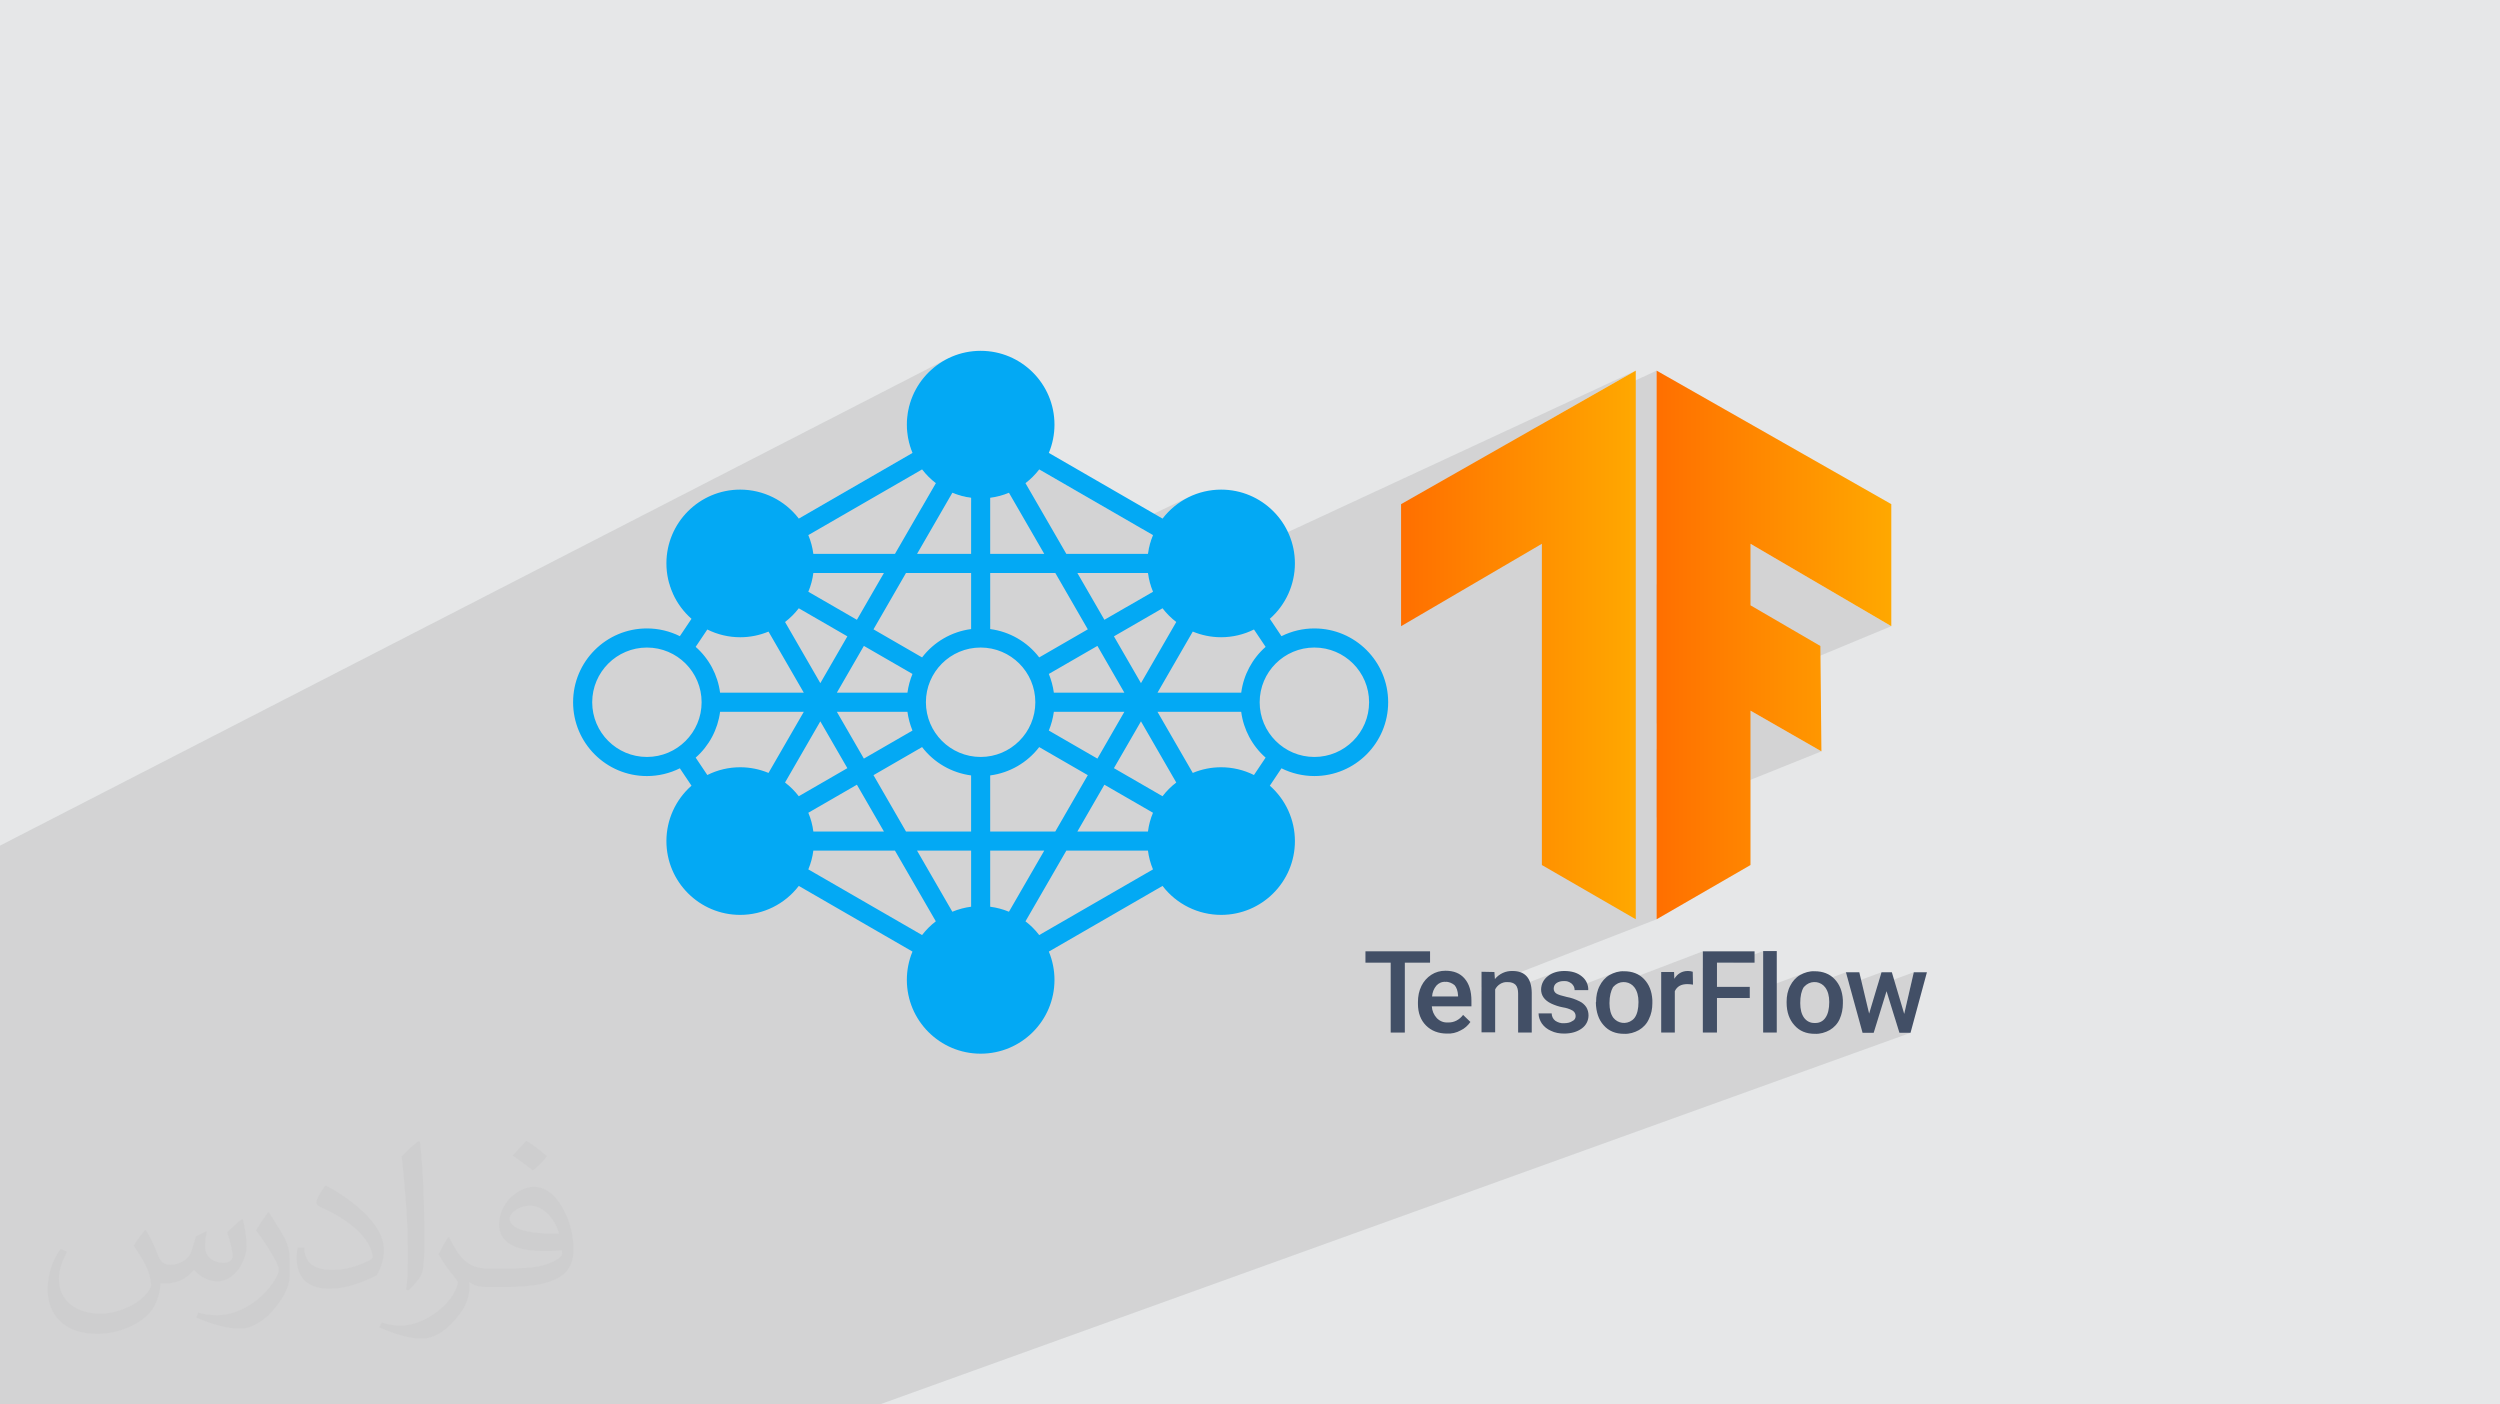
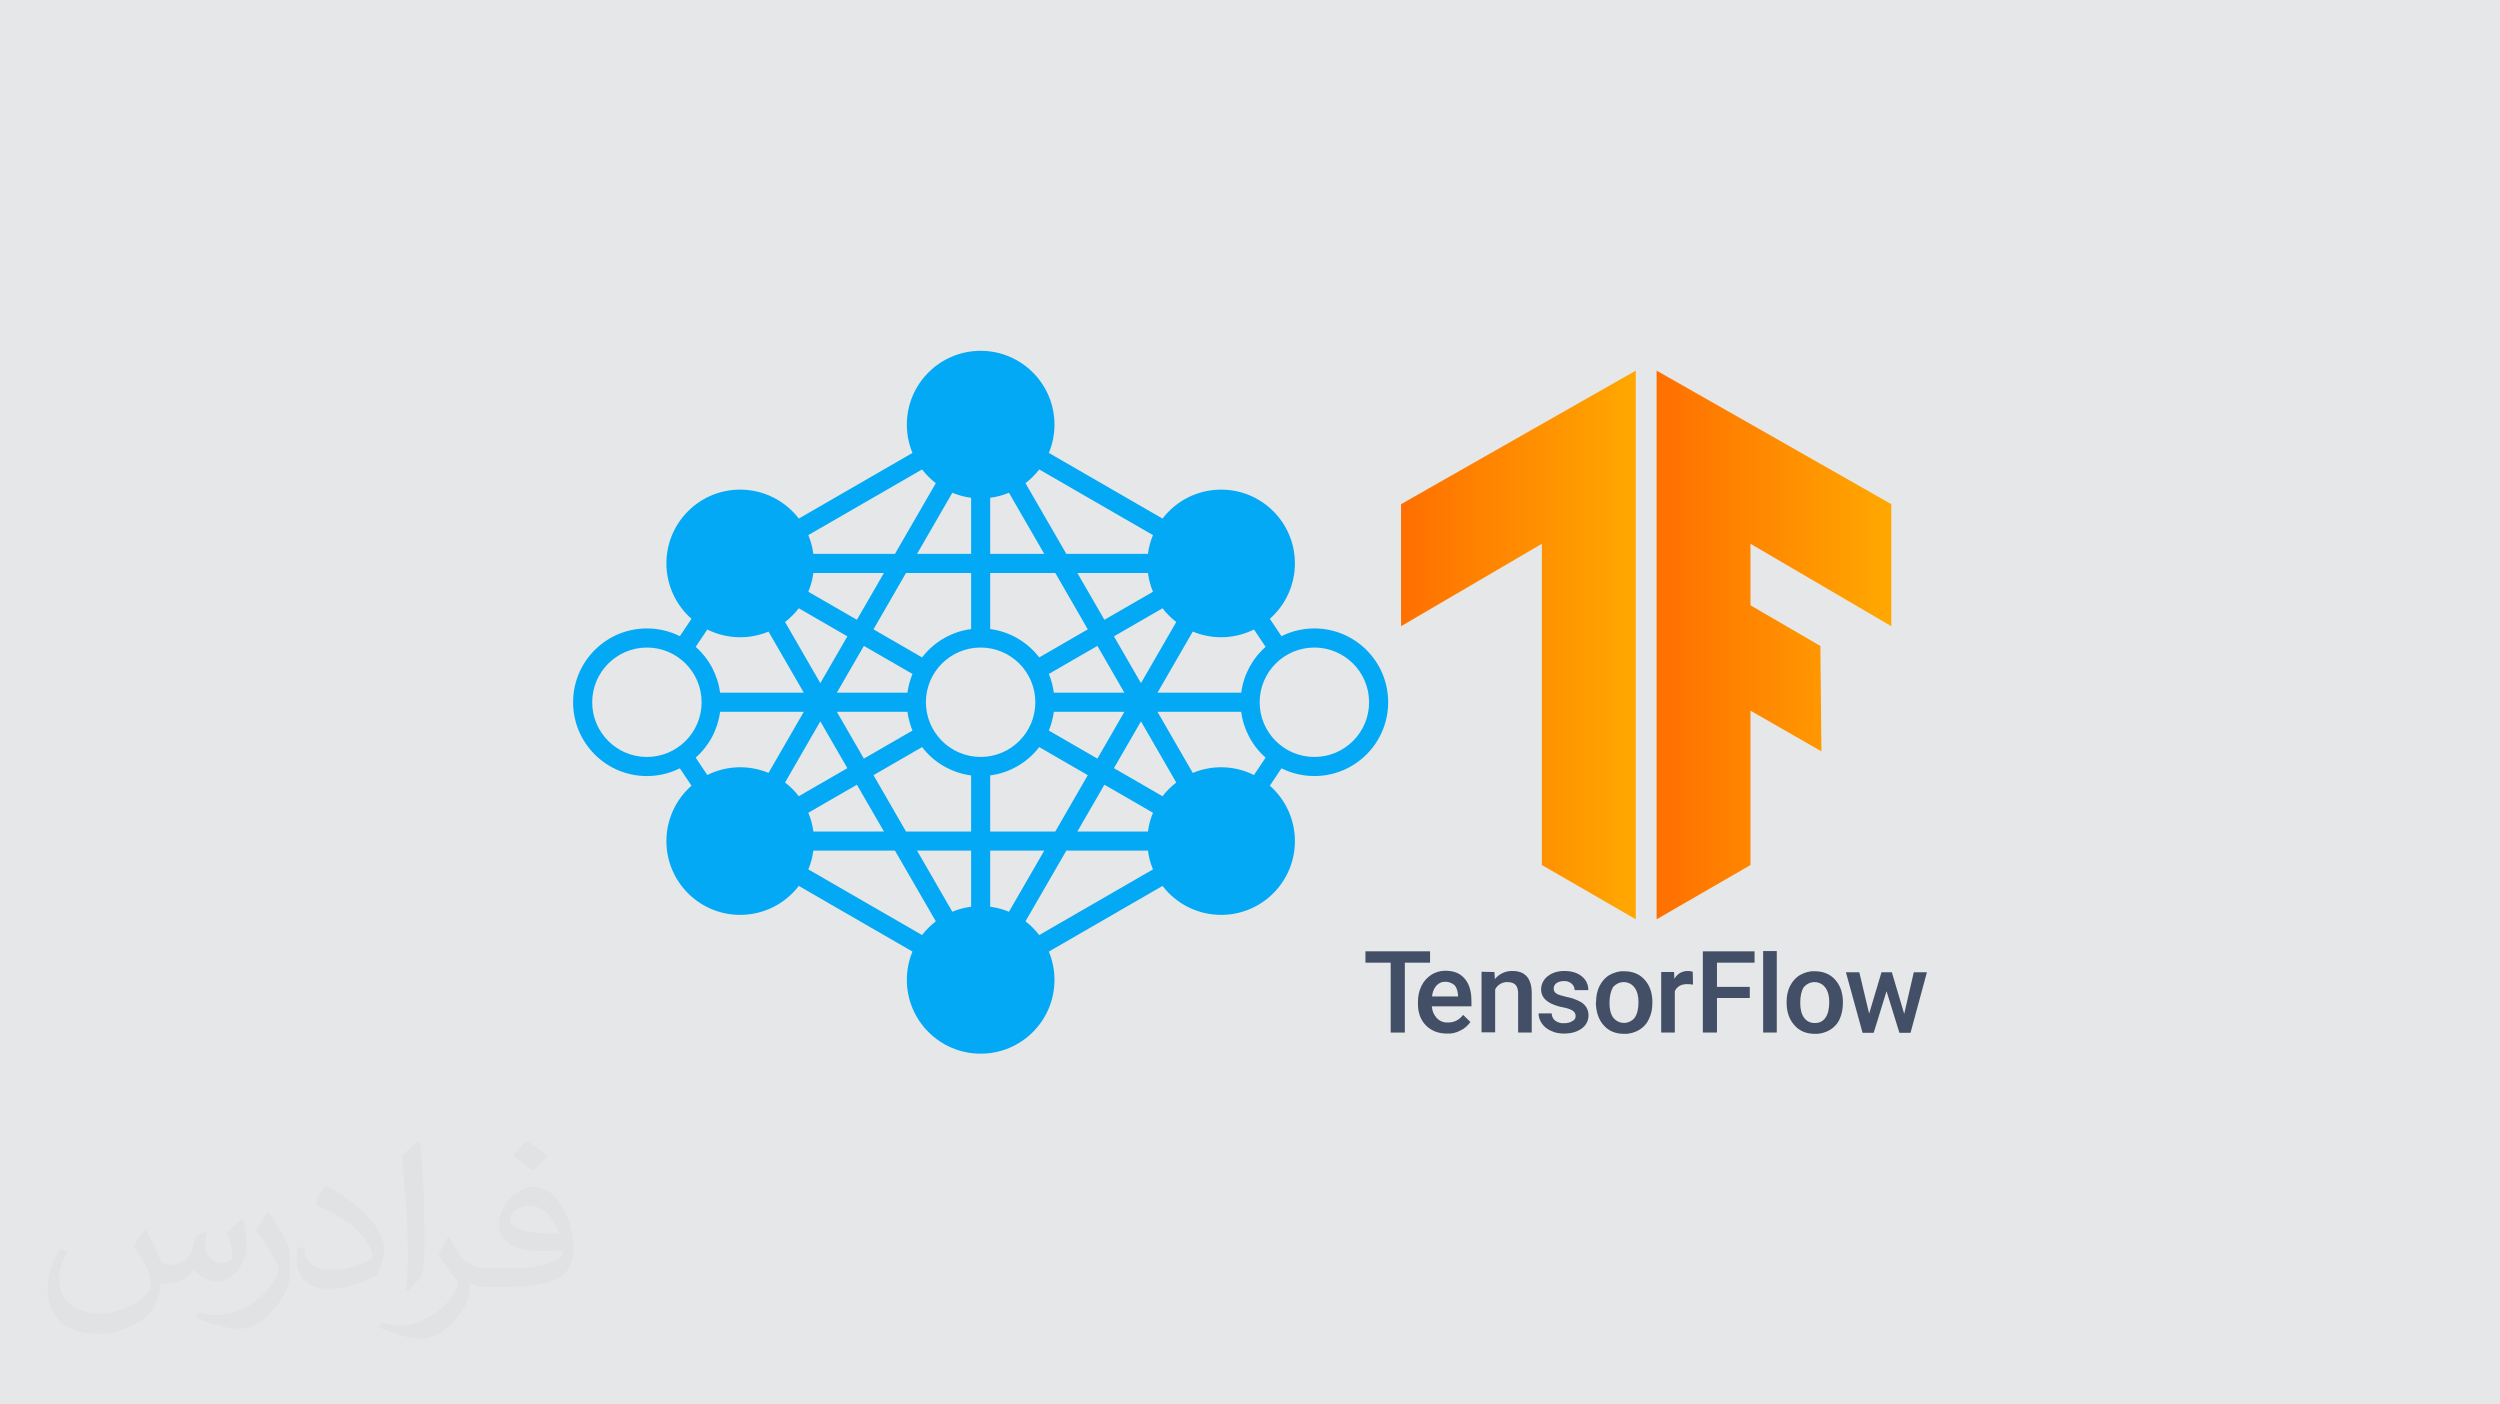
<svg xmlns="http://www.w3.org/2000/svg" xmlns:xlink="http://www.w3.org/1999/xlink" xml:space="preserve" width="94.192mm" height="52.917mm" version="1.0" style="shape-rendering:geometricPrecision; text-rendering:geometricPrecision; image-rendering:optimizeQuality; fill-rule:evenodd; clip-rule:evenodd" viewBox="0 0 9404.92 5283.66">
  <defs>
    <style type="text/css">
   
    .fil6 {fill:#03A9F4}
    .fil5 {fill:#424F66;fill-rule:nonzero}
    .fil2 {fill:#373435;fill-opacity:0.031}
    .fil1 {fill:#2B2A29;fill-opacity:0.102}
    .fil0 {fill:#E6E7E8}
    .fil4 {fill:url(#id0);fill-rule:nonzero}
    .fil3 {fill:url(#id1);fill-rule:nonzero}
   
  </style>
    <linearGradient id="id0" gradientUnits="userSpaceOnUse" x1="5269.69" y1="2425.58" x2="6153.06" y2="2425.58">
      <stop offset="0" style="stop-opacity:1; stop-color:#FF6F00" />
      <stop offset="1" style="stop-opacity:1; stop-color:#FFA800" />
    </linearGradient>
    <linearGradient id="id1" gradientUnits="userSpaceOnUse" xlink:href="#id0" x1="6231.58" y1="2425.58" x2="7113.16" y2="2425.58">
  </linearGradient>
  </defs>
  <g id="Layer_x0020_1">
    <polygon class="fil0" points="-0,0 9404.92,0 9404.92,5283.66 -0,5283.66 " />
-     <polygon class="fil1" points="6585.28,2673.49 6232.12,2818.79 6232.12,2722.01 7115.02,2355.67 6585.28,2045.67 6232.12,2198.87 6232.12,1394.31 5811.32,1589.06 6153.66,1394.31 4238.76,2283.08 4337.48,2226.1 4334.07,2217.59 4330.95,2208.99 4328.14,2200.27 4325.61,2191.46 4323.39,2182.58 4321.48,2173.62 4319.87,2164.59 4318.56,2155.52 4318.57,2155.5 4165.76,2155.5 4318.56,2083.62 4319.87,2074.54 4321.48,2065.51 4323.4,2056.56 4325.63,2047.67 4328.16,2038.85 4330.97,2030.14 4334.09,2021.52 4337.48,2013.01 4294.58,1988.25 4373.35,1950.87 4383.52,1938.33 4394.35,1926.47 4405.78,1915.32 4417.79,1904.88 4430.33,1895.17 4443.38,1886.22 4456.91,1878.04 4470.86,1870.64 4262.56,1969.77 3909.52,1765.99 3653.3,1891.67 3653.3,1872.59 3644.22,1871.29 3635.2,1869.67 3626.23,1867.75 3617.34,1865.54 3608.54,1863.02 3599.82,1860.2 3591.2,1857.1 3582.7,1853.7 3466.59,1911 3520.51,1817.66 3513.33,1811.97 3506.35,1806.05 3499.56,1799.9 3492.98,1793.51 3486.61,1786.93 3480.46,1780.14 3474.53,1773.17 3468.83,1766 3468.83,1765.99 3468.83,1766 2531.65,2233.81 2525.99,2220.37 2521.02,2206.59 2517.55,2195.1 3004.99,1950.85 3432.67,1703.84 3427.75,1691.09 3423.47,1678.14 3419.83,1665 3416.84,1651.71 3414.51,1638.28 3412.83,1624.75 3411.82,1611.13 3411.49,1597.46 3412.92,1569.07 3417.13,1541.51 3423.98,1514.9 3433.31,1489.39 3445,1465.11 3458.91,1442.22 3474.91,1420.84 3492.83,1401.12 3512.55,1383.2 3533.93,1367.2 3556.83,1353.29 -0,3181.16 -0,3232.09 -0,3456.6 -0,3497.54 -0,3497.55 -0,3541.65 -0,3614.17 -0,3621.45 -0,3651.6 -0,3659.76 -0,3667.36 -0,3674.46 -0,3674.5 -0,3683.66 -0,3697.4 -0,3710.76 -0,3728.16 -0,3752.63 -0,3752.65 -0,3772.82 -0,3807.68 -0,3847.73 -0,3882.95 -0,3909.16 -0,3922.15 -0,3938.51 -0,3960.05 -0,3970.39 -0,3979.24 -0,3998.22 -0,4024.57 -0,4026.31 -0,4033.47 -0,4037.47 -0,4039.13 -0,4063.86 -0,4070.58 -0,4076.98 -0,4089.54 -0,4095.78 -0,4095.84 -0,4102.14 -0,4106.4 -0,4115.2 -0,4144.94 -0,4145.32 -0,4153.19 -0,4159.14 -0,4161.52 -0,4161.6 -0,4172.52 -0,4175.05 -0,4198.57 -0,4241.16 -0,4249.7 -0,4258.41 -0,4260.56 -0,4260.58 -0,4264.26 -0,4264.27 -0,4281.94 -0,4306.67 -0,4316.01 -0,4324.44 -0,4324.71 -0,4329.01 -0,4330.57 -0,4347.55 -0,4353.96 -0,4354 -0,4372.95 -0,4396.87 -0,4415.53 -0,4415.54 -0,4415.95 -0,4415.96 -0,4422.42 -0,4422.64 -0,4476.2 -0,4502.31 -0,4502.48 -0,4510.24 -0,4516.68 -0,4531.57 -0,4560.9 -0,4561.09 -0,4567.38 -0,4572.03 -0,4572.04 -0,4574.09 -0,4576.72 -0,4587.59 -0,4598.46 -0,4615.09 -0,4623.23 -0,4625.16 -0,4630.04 -0,4668.98 -0,4679.82 -0,4686.25 -0,4693.29 -0,4693.37 -0,4701.66 -0,4725.05 -0,4725.07 -0,4740.42 -0,4778.3 -0,4801.88 -0,4828.7 -0,4858.4 -0,4869.99 -0,4894.18 -0,4903.86 -0,4913.14 -0,4934.24 -0,4951.21 -0,4967.06 -0,4980.35 -0,4982.23 -0,4984.91 -0,4990.54 -0,5005.72 -0,5044.77 -0,5045.94 -0,5050.29 -0,5053.8 -0,5165.65 -0,5165.67 -0,5174.54 -0,5283.66 183.89,5283.66 343.31,5283.66 497.9,5283.66 688.6,5283.66 751.89,5283.66 872.61,5283.66 962.69,5283.66 1042.74,5283.66 1087.58,5283.66 1167.61,5283.66 1265.22,5283.66 1269.45,5283.66 1328.35,5283.66 1362.93,5283.66 1371.97,5283.66 1371.98,5283.66 1404.68,5283.66 1427.84,5283.66 1449.6,5283.66 1464.19,5283.66 1466.67,5283.66 1482.13,5283.66 1507.16,5283.66 1524.32,5283.66 1529.79,5283.66 1531.83,5283.66 1532.66,5283.66 1562.6,5283.66 1572.32,5283.66 1615.77,5283.66 1621.04,5283.66 1643.18,5283.66 1652.52,5283.66 1657.44,5283.66 1661.75,5283.66 1671.13,5283.66 1700.29,5283.66 1702.31,5283.66 1729.43,5283.66 1734.7,5283.66 1740.28,5283.66 1743.67,5283.66 1789.64,5283.66 1807.36,5283.66 1807.37,5283.66 1827.31,5283.66 1836.15,5283.66 1839.09,5283.66 1854.07,5283.66 1890.95,5283.66 1897.72,5283.66 1898.19,5283.66 1909.09,5283.66 1933.22,5283.66 1935.54,5283.66 1938.56,5283.66 1953.42,5283.66 1960.28,5283.66 1978.58,5283.66 2019.77,5283.66 2020.58,5283.66 2020.61,5283.66 2022.31,5283.66 2026.17,5283.66 2029.62,5283.66 2030.29,5283.66 2045.18,5283.66 2074.29,5283.66 2074.3,5283.66 2074.61,5283.66 2076.74,5283.66 2076.78,5283.66 2077.49,5283.66 2077.76,5283.66 2108.39,5283.66 2110.8,5283.66 2121.75,5283.66 2126.97,5283.66 2152.59,5283.66 2159.12,5283.66 2164.08,5283.66 2186.13,5283.66 2188.28,5283.66 2197.02,5283.66 2210.04,5283.66 2245.36,5283.66 2280.75,5283.66 2294.31,5283.66 2299,5283.66 2376.91,5283.66 2386.01,5283.66 2404.9,5283.66 2442.77,5283.66 2446.13,5283.66 2482.28,5283.66 2495.69,5283.66 2507.57,5283.66 2540.01,5283.66 2545.14,5283.66 2568.69,5283.66 2631.13,5283.66 2632.8,5283.66 2633.45,5283.66 2633.47,5283.66 2640.01,5283.66 2677.1,5283.66 2681.94,5283.66 2772.84,5283.66 2784.72,5283.66 2827.3,5283.66 2862.09,5283.66 2864.26,5283.66 2871.62,5283.66 2897.95,5283.66 2919.88,5283.66 3003.43,5283.66 3006.84,5283.66 3025.43,5283.66 3118.97,5283.66 3118.99,5283.66 3153.01,5283.66 3189.13,5283.66 3272.86,5283.66 3308.97,5283.66 7187.29,3885.44 7145.52,3885.44 7127.56,3827.32 7163.55,3814.24 7163.57,3814.24 7163.55,3814.24 7199.63,3657.6 7063.12,3707.89 7078.13,3657.6 6956.64,3702.54 6944.29,3657.6 6839.55,3696.52 6833.77,3695.11 6824.14,3694.58 6814.47,3695.87 6805.05,3699.05 6726.73,3728.19 6728.39,3722.88 6731.18,3715.75 6734.47,3708.87 6737.85,3702.59 6741.59,3696.61 6745.69,3690.94 6750.13,3685.61 6754.93,3680.63 6760.1,3676.02 6765.62,3671.83 6771.49,3668.05 6777.98,3664.67 6784.64,3661.68 6791.42,3659.12 6632.89,3718.34 6632.89,3577.85 6517.52,3621.53 6459.17,3621.53 6406.01,3641.7 6406.01,3578.81 6100.58,3695.37 6096.81,3695.87 6087.38,3699.05 6009.84,3728.65 6011.65,3722.88 6014.43,3715.75 6017.73,3708.87 6021.11,3702.59 6024.85,3696.61 6028.94,3690.94 6033.4,3685.61 6038.2,3680.63 6043.36,3676.02 6048.87,3671.83 6054.74,3668.05 6061.23,3664.67 6067.88,3661.68 5922.81,3717.28 5922.13,3714.77 5920.89,3711.58 5919.29,3708.54 5917.32,3705.63 5915.02,3702.88 5912.35,3700.31 5909.09,3697.95 5905.75,3695.89 5902.28,3694.14 5898.7,3692.72 5894.98,3691.65 5891.12,3690.96 5887.1,3690.67 5882.91,3690.81 5879.36,3690.9 5875.8,3691.2 5872.28,3691.71 5868.8,3692.47 5865.35,3693.5 5797.65,3719.56 5797.93,3715.05 5799.21,3708.03 5801.3,3701.19 5804.13,3694.62 5807.69,3688.4 5811.91,3682.62 5816.75,3677.39 5822.18,3672.78 5828.49,3668.11 5835.31,3664.06 5842.58,3660.64 5706.76,3713.13 5705.91,3711.3 5703.93,3708.04 5701.62,3705.05 5698.99,3702.69 5696.08,3700.62 5692.84,3698.82 5689.28,3697.33 5685.36,3696.15 5681.06,3695.31 5676.37,3694.79 5671.24,3694.61 5663.88,3694.82 5656.78,3696.1 5650.03,3698.39 5573.47,3728.09 5573.47,3714.06 6232.12,3458.26 6232.12,3075.85 6852.12,2826.52 " />
    <path class="fil2" d="M548.54 4627.69c17.95,27.21 29.6,53.36 40.96,82.43 8.45,16.91 12.93,48.09 52.57,48.09 11.61,0 28.28,-3.42 43.06,-11.61 16.63,-8.73 29.32,-21.94 35.94,-42l15.85 -53.36 38.57 -19.02 2.64 2.64c-5.27,20.09 -6.59,39.36 -6.59,54.43 0,44.63 38.57,61.56 69.22,61.56 17.95,0 34.09,-8.73 34.09,-25.11 0,-21.13 -8.98,-57.06 -20.62,-89.29 17.95,-17.95 35.94,-35.94 56.53,-50.47l3.17 1.6c8.98,38.04 14,75.56 14,100.66 0,24.57 -10.83,51.79 -19.81,69.49 -18.49,34.87 -51.25,62.62 -90.87,62.62 -30.1,0 -63.65,-15.07 -86.66,-43.06l-1.32 0c-21.66,26.96 -55.22,51.25 -108.86,51.25l-16.63 0c-2.64,35.41 -10.29,60.49 -21.94,82.95 -31.95,62.34 -126.81,106.47 -216.1,106.47 -124.17,0 -186.51,-71.59 -186.51,-166.96 0,-58.91 19.27,-113.6 48.88,-152.42l24.29 10.04c-18.49,35.41 -30.91,68.68 -30.91,101.45 0,89.29 72.66,131.83 156.4,131.83 77.68,0 173.83,-49.41 191.28,-106.72 -6.59,-62.62 -30.1,-91.93 -66.04,-148.99 10.83,-19.02 24.83,-38.04 42.28,-58.38l3.17 0 0 0 0 0 -0.02 -0.09zm1432.13 -336.04c26.15,16.39 51.79,35.66 76.87,57.85 -14,19.81 -31.45,37.79 -53.11,53.64 -25.11,-20.34 -50.19,-37.79 -75.84,-56.27 17.42,-19.55 34.62,-38.29 52.04,-55.22l0 0 0 0 0 0 0 0 0 0 0.03 0zm13.47 244.11c-42.28,0 -76.87,27.75 -76.87,48.34 0,44.13 84.53,57.85 185.72,57.31 -12.68,-51.79 -57.06,-105.68 -108.86,-105.68l0.01 0.03zm-94.86 236.19c54.96,0 103.04,-1.6 139.74,-10.83 40.96,-10.29 75.56,-30.91 75.56,-45.17 0,-3.7 0,-8.19 -1.32,-11.89 -22.98,2.11 -49.41,2.11 -72.38,2.11 -74.49,0 -131.55,-16.91 -154.02,-58.66 -5.55,-11.61 -9.51,-24.57 -9.51,-39.36 0,-40.43 17.42,-79.79 48.09,-107 25.61,-22.45 53.89,-36.44 82.67,-36.44 52.04,0 93.51,41.75 122.57,107.54 15.85,35.94 26.68,77.4 26.68,129.72 0,34.87 -9.51,64.19 -31.17,85.85 -40.43,39.11 -114.92,53.89 -229.04,53.89l-51.79 0 0 0 -13.47 0c-28.28,0 -48.62,-5.02 -64.72,-17.42l-2.64 0c0.79,6.59 1.32,12.93 1.32,19.02 0,25.61 -8.45,58.38 -25.61,84.53 -50.72,75.3 -105.68,108.04 -153.24,108.04 -48.09,0 -107,-18.49 -160.11,-42.54l9.51 -18.49c17.17,7.13 40.96,11.89 73.7,11.89 85.85,0 198.66,-82.43 212.66,-163 -3.17,-6.59 -8.98,-15.32 -17.17,-24.57 -25.11,-29.85 -40.96,-54.68 -55.75,-80.83 12.68,-25.11 24.29,-45.17 35.13,-63.4l4.49 -0.53c36.72,74.77 69.99,117.55 144.23,117.55l11.61 0 0 0 53.89 0 0 0 0 0 0 0 0 0 0 0 0.09 0.01zm-371.98 79c6.34,-34.34 6.87,-72.91 6.87,-108.86l0 -53.36c0,-99.6 -12.68,-244.36 -22.98,-338.68 17.95,-19.27 43.06,-42 62.87,-57.31l5.81 1.6c13.47,118.62 16.63,256 16.63,383.06 0,33.3 -1.32,65.79 -4.49,89.55 -1.85,30.1 -19.27,52.83 -56.53,87.7l-8.19 -3.7zm-382.8 -157.19c1.85,46.77 24.83,83.49 105.15,83.49 49.93,0 92.19,-12.93 138.96,-35.13 8.45,-3.7 12.93,-8.73 12.93,-12.93 0,-29.32 -22.45,-68.15 -60.23,-103.55 -36.72,-33.3 -85.34,-62.62 -130.76,-82.18 -15.6,-6.59 -20.62,-13.47 -20.62,-20.09 0,-13.47 17.95,-41.75 32.77,-62.09l5.02 -0.53c52.04,27.21 110.17,67.64 153.24,112.53 39.11,41.47 63.4,83.49 63.4,129.19 0,33.81 -10.29,65.51 -26.96,95.11 -57.06,28.79 -117.83,50.72 -178.06,50.72 -73.17,0 -123.1,-34.34 -123.1,-114.92 0,-8.73 0,-22.19 3.17,-39.64l25.11 0 0 0 0 0 0 0 0 0 0 0 -0.02 0zm-132.37 -132.9l45.45 73.45c16.63,27.21 32.23,56.81 32.23,103.55l0 59.7c0,48.34 -30.91,100.13 -80.83,151.38 -39.11,34.62 -73.7,49.41 -105.68,49.41 -47.55,0 -101.98,-14.79 -164.85,-41.75l7.13 -18.49c19.81,5.27 42.79,9.77 71.06,9.77 90.36,-0.53 182.8,-66.57 225.08,-147.15 5.02,-9.26 6.87,-17.95 6.87,-24.04 0,-9.26 -5.02,-19.55 -8.98,-28.79 -22.98,-43.31 -48.62,-82.95 -76.87,-119.68 14.79,-23.25 29.6,-45.7 45.7,-67.9l3.7 0.53 0 0 0 0 0 0 0 0 0 0 -0.02 0.01z" />
    <g id="_2254803912272">
      <polygon class="fil3" points="7115.02,1896.58 6232.12,1394.31 6232.12,3458.26 6585.28,3254.22 6585.28,2673.49 6852.12,2826.52 6848.2,2430.22 6585.28,2277.19 6585.28,2045.67 7115.02,2355.67 " />
      <polygon class="fil4" points="5270.78,1896.58 6153.66,1394.31 6153.66,3458.26 5800.51,3254.22 5800.51,2045.67 5270.78,2355.67 " />
      <polygon class="fil5" points="5379.82,3621.52 5284.9,3621.52 5284.9,3884.48 5231.72,3884.48 5231.72,3621.52 5136.79,3621.52 5136.79,3578.8 5379.82,3578.8 " />
      <path class="fil5" d="M5443.42 3888.27c-32.28,0 -58.85,-10.44 -78.8,-30.38 -19.93,-19.92 -30.37,-47.46 -30.37,-81.63l0 -6.65c0,-20.89 3.8,-41.77 13.29,-60.76 8.54,-17.09 20.89,-31.32 37.02,-41.76 16.13,-10.44 34.17,-15.2 53.15,-15.2 31.32,0 55.07,9.5 72.15,29.43 17.09,19.93 25.63,47.46 25.63,83.54l0 20.89 -149.04 0c0.95,17.08 7.59,32.28 18.98,44.62 11.39,11.39 25.63,17.08 41.77,16.14 22.79,0.95 43.67,-10.44 56.95,-28.48l27.54 26.59c-9.5,13.28 -21.84,24.67 -36.07,31.32 -17.09,9.5 -34.18,13.28 -52.22,12.33l0.02 -0.01zm-5.7 -194.62l0 0c-13.29,-0.95 -25.62,4.75 -34.18,14.24 -9.5,11.39 -15.19,25.62 -16.14,40.82l97.78 0 0 -3.79c-0.96,-17.09 -5.7,-30.38 -13.29,-38.93 -9.5,-7.59 -21.84,-13.28 -34.18,-12.34l0 0.01zm184.16 -37.01l0 0 1.9 26.58c16.14,-19.93 40.82,-31.32 66.45,-30.37 47.48,0 71.19,27.54 72.16,81.64l0 149.99 -51.26 0 0 -147.15c0,-14.24 -2.85,-24.68 -9.51,-32.28 -6.64,-6.65 -16.14,-10.44 -30.37,-10.44 -19.92,-0.95 -37.97,10.44 -46.51,27.54l0 161.38 -51.26 0 0 -227.84 48.41 0.95 0 0.01zm305.67 166.13l0 0c0,-8.55 -3.79,-16.15 -11.38,-20.9 -11.39,-6.65 -24.68,-10.43 -37.01,-12.33 -15.2,-2.86 -29.45,-7.6 -43.68,-14.24 -25.62,-12.35 -37.97,-30.37 -37.97,-53.16 0,-18.98 9.49,-37.98 24.68,-49.37 16.14,-13.29 37.97,-19.93 62.65,-19.93 27.53,0 49.36,6.64 65.5,19.93 16.14,12.34 25.63,32.28 24.67,52.21l-51.25 0c0,-9.5 -3.81,-18.03 -11.39,-24.68 -8.55,-6.64 -18.04,-10.44 -29.44,-9.5 -9.5,0 -18.98,1.9 -27.53,7.59 -6.65,4.74 -10.44,12.34 -10.44,20.89 0,7.59 3.79,14.24 9.49,18.04 6.65,4.74 19.94,8.54 39.86,13.28 16.14,2.85 32.27,8.54 47.47,16.14 10.44,4.75 18.98,12.35 25.62,21.84 5.7,9.5 8.55,19.94 8.55,31.32 0,19.93 -9.51,37.98 -25.63,49.37 -17.08,12.35 -38.92,18.98 -66.46,18.98 -17.08,0 -34.17,-2.84 -49.36,-10.43 -13.29,-5.7 -25.62,-15.2 -34.17,-27.54 -7.59,-11.39 -12.34,-24.67 -12.34,-37.98l49.36 0c0,10.45 4.74,20.9 13.28,27.54 9.51,6.65 21.84,10.44 33.23,9.5 13.31,0 23.73,-2.84 30.38,-7.58 9.5,-3.81 13.28,-11.4 13.28,-18.98l0.05 0zm76.89 -54.11l0 0c0,-20.89 3.8,-41.76 13.29,-59.8 8.54,-17.08 20.89,-31.32 37.01,-40.82 17.08,-9.5 36.07,-15.2 55.07,-14.24 30.37,0 56,9.5 75,29.43 18.98,19.94 29.43,45.57 31.32,78.8l0 12.34c0,20.89 -3.8,40.82 -13.29,59.8 -7.59,17.08 -20.89,31.32 -37.02,40.82 -17.09,9.51 -36.08,15.2 -56,14.24 -32.29,0 -57.91,-10.44 -76.89,-32.28 -19,-20.89 -28.49,-49.37 -29.44,-85.44l0.95 -2.84 0 -0.01zm50.31 4.74l0 0c0,23.73 4.75,41.78 14.24,55.07 17.09,21.84 48.42,26.59 71.19,9.5 3.8,-2.84 6.66,-5.69 9.5,-9.5 9.51,-13.28 14.25,-33.23 14.25,-58.85 0,-22.79 -4.74,-40.82 -15.19,-55.07 -16.15,-21.83 -47.47,-26.58 -70.25,-10.42 -3.79,2.84 -7.59,6.64 -10.43,9.49 -7.59,13.28 -13.29,33.22 -13.29,59.79l-0.01 0zm314.23 -69.3l0 0c-6.65,-0.95 -14.24,-1.91 -20.89,-1.91 -23.73,0 -38.93,8.54 -47.47,26.59l0 155.68 -51.26 0 0 -227.84 48.42 0 0.95 25.62c12.34,-19.92 29.43,-29.43 51.26,-29.43 5.69,0 12.34,0.95 18.03,2.85l0.95 48.42 0.01 0.01zm213.59 50.31l0 0 -123.4 0 0 130.05 -53.16 0 0 -305.67 194.61 0 0 42.72 -141.45 0 0 91.13 123.4 0 0 41.77zm101.58 130.05l0 0 -51.26 0 0 -306.63 51.26 0 0 306.63zm37.02 -115.81l0 0c0,-20.89 3.8,-41.76 13.3,-59.8 8.54,-17.08 20.88,-31.32 37.01,-40.82 17.09,-9.5 36.08,-15.2 55.07,-14.24 30.37,0 56.02,9.5 75,29.43 18.98,19.94 29.43,45.57 31.32,78.8l0 12.34c0,20.89 -3.8,40.82 -12.34,59.8 -7.6,17.08 -20.89,31.32 -37.01,40.82 -17.09,9.51 -36.08,15.2 -56.02,14.24 -32.29,0 -57.91,-10.44 -76.89,-32.28 -18.98,-20.89 -29.44,-49.37 -29.44,-85.44l0 -2.84 0 -0.01zm51.26 4.74l0 0c0,23.73 4.74,41.78 14.23,55.07 9.51,13.29 24.68,20.89 40.82,19.94 16.15,0.95 31.33,-6.65 39.88,-19.94 9.5,-13.28 14.23,-33.23 14.23,-58.85 0,-22.79 -4.74,-40.82 -15.19,-55.07 -16.15,-21.83 -47.46,-26.58 -70.25,-10.42 -3.79,2.84 -7.59,6.64 -10.43,9.49 -8.55,13.28 -13.29,33.22 -13.29,59.79l0.01 0zm391.12 40.83l0 0 36.08 -156.63 49.37 0 -61.71 227.84 -41.77 0 -48.42 -156.62 -48.4 156.62 -41.78 0 -62.65 -227.84 50.31 0 37.02 155.68 46.51 -155.68 38.92 0 46.52 156.63 -0.02 0z" />
      <path class="fil6" d="M4944.54 2847.65c-113.62,-0.06 -205.71,-92.2 -205.71,-205.83 0,-113.65 92.17,-205.82 205.82,-205.82 113.66,0 205.83,92.17 205.83,205.82 0,113.66 -92.2,205.83 -205.89,205.83 0,0 -0.05,0 -0.05,0l0 0zm-227.14 67.91l43.78 -65.4c-50.46,-44.42 -83.13,-105.72 -91.8,-172.41l-314.98 0 132.76 229.96c33.71,-14.07 69.98,-21.34 106.54,-21.34 42.91,0 85.3,10.03 123.68,29.19l0.02 0zm-807.9 602.1c-14.87,-19.4 -32.3,-36.82 -51.69,-51.69l153.68 -265.94 307.08 0c3.07,24.24 9.46,48.04 18.91,70.57l-427.96 247.04 -0.01 0.02zm-868.64 -247.05c9.45,-22.55 15.87,-46.33 18.93,-70.59l307.06 0 153.68 265.94c-19.39,14.86 -36.83,32.31 -51.7,51.7l-427.96 -247.05zm-423.74 -420.45c50.46,-44.41 83.16,-105.71 91.83,-172.4l314.98 -0.01 -132.78 229.96c-33.7,-14.05 -69.98,-21.34 -106.54,-21.34 -42.91,0 -85.3,10.03 -123.67,29.19l-43.79 -65.4 -0.03 0zm-389.26 -208.34c0,113.64 92.16,205.79 205.79,205.79 113.64,0 205.8,-92.15 205.8,-205.79 0,-113.59 -92.08,-205.74 -205.67,-205.79 -113.59,0.07 -205.74,92.17 -205.92,205.79l0 0zm433.05 -273.68c38.37,19.14 80.78,29.15 123.7,29.15 36.55,0 72.81,-7.27 106.53,-21.3l132.77 229.89 -315 0c-8.69,-66.67 -41.37,-128.04 -91.82,-172.43l43.82 -65.35 0 0.04zm807.91 -602.14c14.9,19.36 32.29,36.81 51.68,51.66l-153.67 265.99 -307.08 -0.02c-3.08,-24.25 -9.46,-48.06 -18.91,-70.61l427.97 -247.03 0 0.01zm868.65 247.02c-9.44,22.54 -15.87,46.34 -18.92,70.6l-307.07 -0.01 -153.68 -265.99c19.39,-14.87 36.83,-32.25 51.7,-51.63l427.96 247.03zm35.88 982.35l-182.77 -105.6 101.7 -176.09 132.77 230.09c-19.41,14.83 -36.83,32.21 -51.68,51.61l-0.01 -0.01zm-648.31 132.77l0 -211.02c73.17,-9.62 139.6,-48.02 184.44,-106.6l182.77 105.59 -122.31 212.04 -244.9 -0.01zm-438.97 -212.04l182.77 -105.6c44.85,58.59 111.27,96.99 184.44,106.59l0 211.02 -244.93 0.01 -122.3 -212.03 0.02 0.01zm-98.3 -26.3l-101.73 -176.12 -132.77 230.09c19.39,14.8 36.87,32.21 51.71,51.59l182.77 -105.6 0.01 0.04zm-182.77 -601.53c-14.87,19.36 -32.3,36.79 -51.68,51.64l132.74 230.04 101.71 -176.06 -182.77 -105.59 0.01 -0.03zm648.31 -132.77l0 211.04c-73.18,9.55 -139.61,47.99 -184.45,106.59l-182.81 -105.6 122.31 -212.04 244.95 0.01zm438.97 212.03l-182.77 105.6c-44.83,-58.58 -111.26,-97.05 -184.43,-106.61l0 -211.03 244.92 0.01 122.28 212.04 0 -0.01zm98.3 26.35l182.77 -105.59c14.9,19.35 32.31,36.76 51.7,51.62l-132.76 230.02 -101.71 -176.06 -0.01 0.01zm-225.99 283.87c-3.34,24.16 -9.72,47.96 -18.93,70.57l182.77 105.51 101.42 -176.1 -265.26 0.02zm0 -71.87l265.26 0 -101.42 -176.06 -182.77 105.49c9.22,22.63 15.6,46.39 18.93,70.58l0 -0.01zm-550.85 71.87l-265.54 0 101.69 176.09 182.77 -105.5c-9.21,-22.64 -15.59,-46.43 -18.92,-70.61l0 0.02zm0 -71.87l-265.54 0 101.69 -176.06 182.77 105.49c-9.21,22.63 -15.59,46.39 -18.92,70.58l0 -0.01zm275.41 241.77c113.63,-0.06 205.72,-92.2 205.72,-205.83 0,-113.65 -92.17,-205.82 -205.82,-205.82 -113.66,0 -205.83,92.17 -205.83,205.82 0.16,113.62 92.28,205.72 205.93,205.82l0 0.01zm629.41 -692.15l-265.56 0 101.7 176.1 182.77 -105.5c-9.49,-22.52 -15.86,-46.32 -18.92,-70.58l0.01 -0.02zm-522.9 -301.78c-22.55,9.38 -46.39,15.81 -70.63,18.88l0 211.05 203.4 -0.02 -132.77 -229.91zm-142.37 18.87c-24.28,-3.06 -48.06,-9.45 -70.6,-18.88l-132.77 229.91 203.37 0.01 0 -211.04zm-327.97 282.91l-101.69 176.1 -182.77 -105.5c9.46,-22.54 15.87,-46.34 18.92,-70.61l265.54 0.01zm-265.56 972.64l265.54 0 -101.67 -176.11 -182.77 105.5c9.48,22.54 15.87,46.34 18.93,70.59l-0.03 0.02zm522.91 301.77c22.57,-9.38 46.36,-15.79 70.62,-18.88l0 -211.01 -203.39 0.01 132.77 229.88zm142.37 -18.87c24.18,3.14 48.05,9.52 70.61,18.85l132.77 -229.88 -203.38 0.02 0 211.01zm327.96 -282.9l265.56 0c3.07,-24.25 9.46,-48.06 18.91,-70.6l-182.78 -105.51 -101.69 176.1 0 0.01zm708.2 -694.68l-43.8 -65.36c-38.37,19.14 -80.78,29.16 -123.7,29.16 -36.55,0 -72.81,-7.27 -106.53,-21.31l-132.75 229.93 315 0c8.69,-66.7 41.34,-128 91.8,-172.44l-0.02 0.02zm183.33 -69.33c-0.03,0 -0.1,0 -0.14,0 -42.88,0 -85.21,9.99 -123.57,29.14l-43.78 -65.36c59.93,-52.64 94.33,-128.68 94.33,-208.46 0,-153.26 -124.28,-277.54 -277.54,-277.54 -86.44,0 -168,40.32 -220.49,108.97l-427.68 -247c13.98,-33.73 21.2,-69.89 21.2,-106.41 0,-153.34 -124.35,-277.69 -277.69,-277.69 -153.34,0 -277.69,124.35 -277.69,277.69 0,36.51 7.22,72.68 21.19,106.38l-427.68 247.01c-52.49,-68.64 -134.05,-108.97 -220.49,-108.97 -153.26,0 -277.54,124.29 -277.54,277.54 0,79.83 34.43,155.83 94.37,208.49l-43.79 65.35c-38.45,-19.12 -80.93,-29.16 -123.92,-29.16 -153.34,0 -277.7,124.35 -277.7,277.7 0,153.35 124.36,277.7 277.7,277.7 42.99,0 85.47,-10.03 123.92,-29.19l43.78 65.39c-59.93,52.68 -94.36,128.69 -94.36,208.51 0,153.26 124.28,277.54 277.54,277.54 86.44,0 168,-40.32 220.48,-108.98l427.68 247.02c-13.96,33.71 -21.18,69.87 -21.18,106.39 0,153.34 124.35,277.69 277.69,277.69 153.34,0 277.69,-124.35 277.69,-277.69 0,-36.51 -7.22,-72.68 -21.19,-106.39l427.68 -247.01c52.48,68.63 134.04,108.95 220.48,108.95 153.26,0 277.54,-124.28 277.54,-277.54 0,-79.79 -34.4,-155.82 -94.34,-208.48l43.78 -65.39c38.39,19.1 80.84,29.11 123.75,29.11 153.31,0 277.64,-124.33 277.64,-277.65 0,-153.32 -124.33,-277.65 -277.64,-277.65 0,0 -0.04,0 -0.04,0l0.01 -0.01z" />
    </g>
  </g>
</svg>